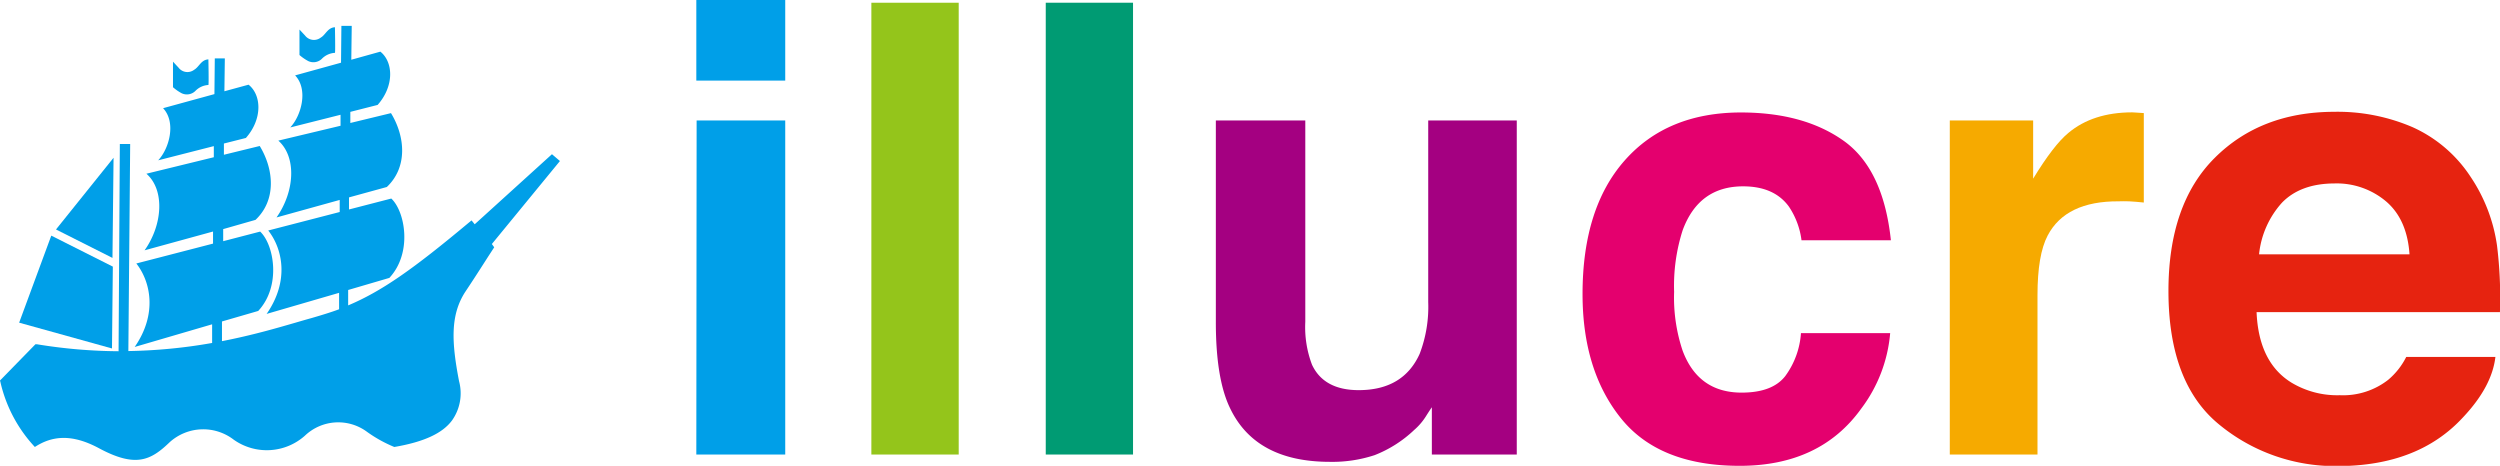
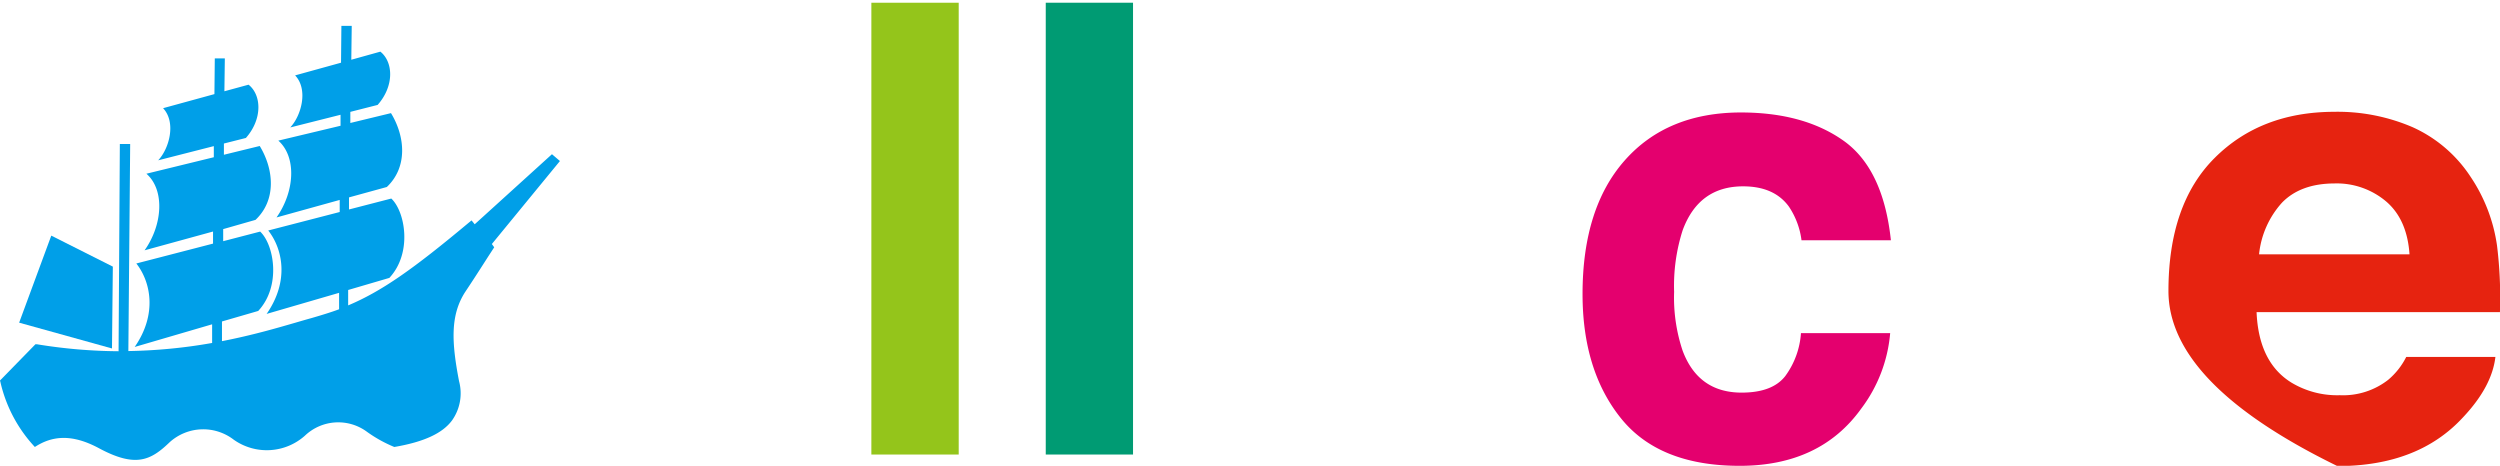
<svg xmlns="http://www.w3.org/2000/svg" viewBox="0 0 413.89 77.12">
  <defs>
    <style>.cls-1{fill:#009fe8}</style>
  </defs>
  <g id="レイヤー_2" data-name="レイヤー 2">
    <g id="_レイヤー_" data-name="&lt;レイヤー&gt;">
-       <path class="cls-1" d="M130 13.34h-14.72V0H130zm-14.67 6.6H130v55.31h-14.72z" />
      <path d="M158.72 75.25h-14.46V.45h14.46z" fill="#94c51b" />
      <path d="M187.58 75.25h-14.45V.45h14.45z" fill="#009b73" />
-       <path d="M216.1 19.94v33.33a17.56 17.56 0 001.11 7.11c1.31 2.8 3.89 4.21 7.73 4.21q7.37 0 10.09-6a21.77 21.77 0 001.42-8.59V19.94h14.66v55.31h-14.06v-7.82c-.13.17-.47.68-1 1.52a10.06 10.06 0 01-1.92 2.23 20.18 20.18 0 01-6.55 4.17 22.39 22.39 0 01-7.41 1.11q-12.25 0-16.5-8.83-2.39-4.86-2.38-14.36V19.94z" fill="#a40081" />
      <path d="M298.25 39.78a12.89 12.89 0 00-2.09-5.58c-1.63-2.24-4.16-3.35-7.58-3.35q-7.32 0-10 7.25a30.16 30.16 0 00-1.42 10.22 27.65 27.65 0 001.42 9.77q2.6 6.91 9.76 6.91 5.1 0 7.23-2.75a13.57 13.57 0 002.59-7.1h14.77a24.12 24.12 0 01-4.78 12.48q-6.81 9.5-20.16 9.49t-19.67-7.92Q262 61.3 262 48.68q0-14.24 7-22.14t19.2-7.92q10.41 0 17 4.67t7.85 16.49z" fill="#e4006e" />
-       <path d="M353.68 18.64c.18 0 .6.05 1.24.08v14.81c-.91-.1-1.72-.16-2.44-.2s-1.28 0-1.72 0Q342 33.28 339 39q-1.68 3.2-1.68 9.84v26.41H322.8V19.94h13.8v9.64Q340 24 342.44 22q4.05-3.39 10.55-3.4z" fill="#f6aa00" />
-       <path d="M399.43 21.06a22.51 22.51 0 019.57 8.18 27.24 27.24 0 014.4 11.44 70.55 70.55 0 01.48 11h-40.29q.35 8.33 5.78 11.67a14.68 14.68 0 008 2.08 12.16 12.16 0 008-2.54 12 12 0 003-3.8h14.76q-.57 4.92-5.36 10-7.42 8.07-20.8 8.07a30.16 30.16 0 01-19.48-6.8Q359 63.51 359 48.18q0-14.37 7.62-22t19.77-7.67a31.42 31.42 0 0113.04 2.55zM377.8 33.55a15 15 0 00-3.8 8.56h24.91q-.39-5.76-3.85-8.74a12.68 12.68 0 00-8.58-3q-5.61.02-8.68 3.18z" fill="#e62310" />
-       <path class="cls-1" d="M53.27 9.75a3.26 3.26 0 012.18-1c.09 0 0-4.24 0-4.24-1.2.06-1.54 1.25-2.34 1.71a1.85 1.85 0 01-2.6-.33l-.93-1v4.22a7.78 7.78 0 001.45 1 2 2 0 002.24-.36zM18.8 26.12L9.27 37.99l9.35 4.71.18-16.58zm13.53-11.05a3.25 3.25 0 012.17-1c.09 0 0-4.24 0-4.24-1.2.06-1.54 1.25-2.34 1.71a1.84 1.84 0 01-2.59-.33l-.93-1v4.23a7.47 7.47 0 001.44 1 2 2 0 002.25-.37z" />
+       <path d="M399.43 21.06a22.51 22.51 0 019.57 8.18 27.24 27.24 0 014.4 11.44 70.55 70.55 0 01.48 11h-40.29q.35 8.33 5.78 11.67a14.68 14.68 0 008 2.08 12.16 12.16 0 008-2.54 12 12 0 003-3.8h14.76q-.57 4.92-5.36 10-7.42 8.07-20.8 8.07Q359 63.51 359 48.18q0-14.37 7.62-22t19.77-7.67a31.42 31.42 0 0113.04 2.55zM377.8 33.55a15 15 0 00-3.8 8.56h24.91q-.39-5.76-3.85-8.74a12.68 12.68 0 00-8.58-3q-5.61.02-8.68 3.18z" fill="#e62310" />
      <path class="cls-1" d="M92.7 26.66l-1.32-1.13-12.79 11.6-.52-.64-.43.35c-9.18 7.67-14.38 11.35-20 13.72v-2.55l6.82-2c3.86-4.15 2.61-11 .32-13.14l-7 1.81v-2l6.26-1.72c3.47-3.28 3.06-8.34.69-12.23L58 20.36v-1.84l4.52-1.15c2.8-3.17 2.58-7.13.45-8.82l-4.81 1.34.07-5.45v-.16h-1.71l-.06 6.1-7.6 2.1c2.23 2.36 1 6.71-.81 8.62l8.33-2.1v1.82l-10.3 2.46C49.13 26 48.8 31.7 45.78 36l10.46-2.9v2l-11.83 3.06c2.36 3 3.54 8.33-.27 13.81l12-3.49v2.72c-1.45.54-3 1-4.57 1.46-.78.21-1.65.47-2.62.75-3.07.89-7.2 2.1-12.2 3.07v-3.26l6-1.74c3.86-4.15 2.61-11 .32-13.14l-6.12 1.59v-2l5.35-1.53c3.48-3.28 3.06-8.34.7-12.23l-5.93 1.45v-1.86l3.64-.92c2.79-3.17 2.58-7.13.44-8.82l-4 1.09.07-5.28v-.16h-1.66l-.06 5.91-8.5 2.33c2.22 2.37 1 6.72-.81 8.63l9.21-2.35v1.84l-11.16 2.73c3.05 2.66 2.72 8.41-.3 12.68l11.33-3.11v2l-12.7 3.29c2.36 3 3.53 8.34-.27 13.82l12.82-3.75v3.09a87.13 87.13 0 01-13.87 1.34l.3-34.12v-.16h-1.71l-.21 34.31A86.42 86.42 0 016.14 57h-.28L0 63l.08.3A23.31 23.31 0 005.77 74c2.79-1.82 6.06-2.25 10.64.22 6.06 3.25 8.55 2 11.67-1a8.28 8.28 0 0110.61-.43 9.48 9.48 0 0011.79-.66 8 8 0 0110.32-.61A22.1 22.1 0 0065.28 74c4.88-.83 8-2.26 9.58-4.43A7.75 7.75 0 0076 63.11c-1.24-6.43-1.47-10.91 1-14.75 2-3 3.43-5.29 4.17-6.42l.65-1-.39-.54z" />
      <path class="cls-1" d="M18.68 44.14L8.49 39.01 3.17 53.42l15.37 4.27.14-13.55z" />
    </g>
  </g>
</svg>